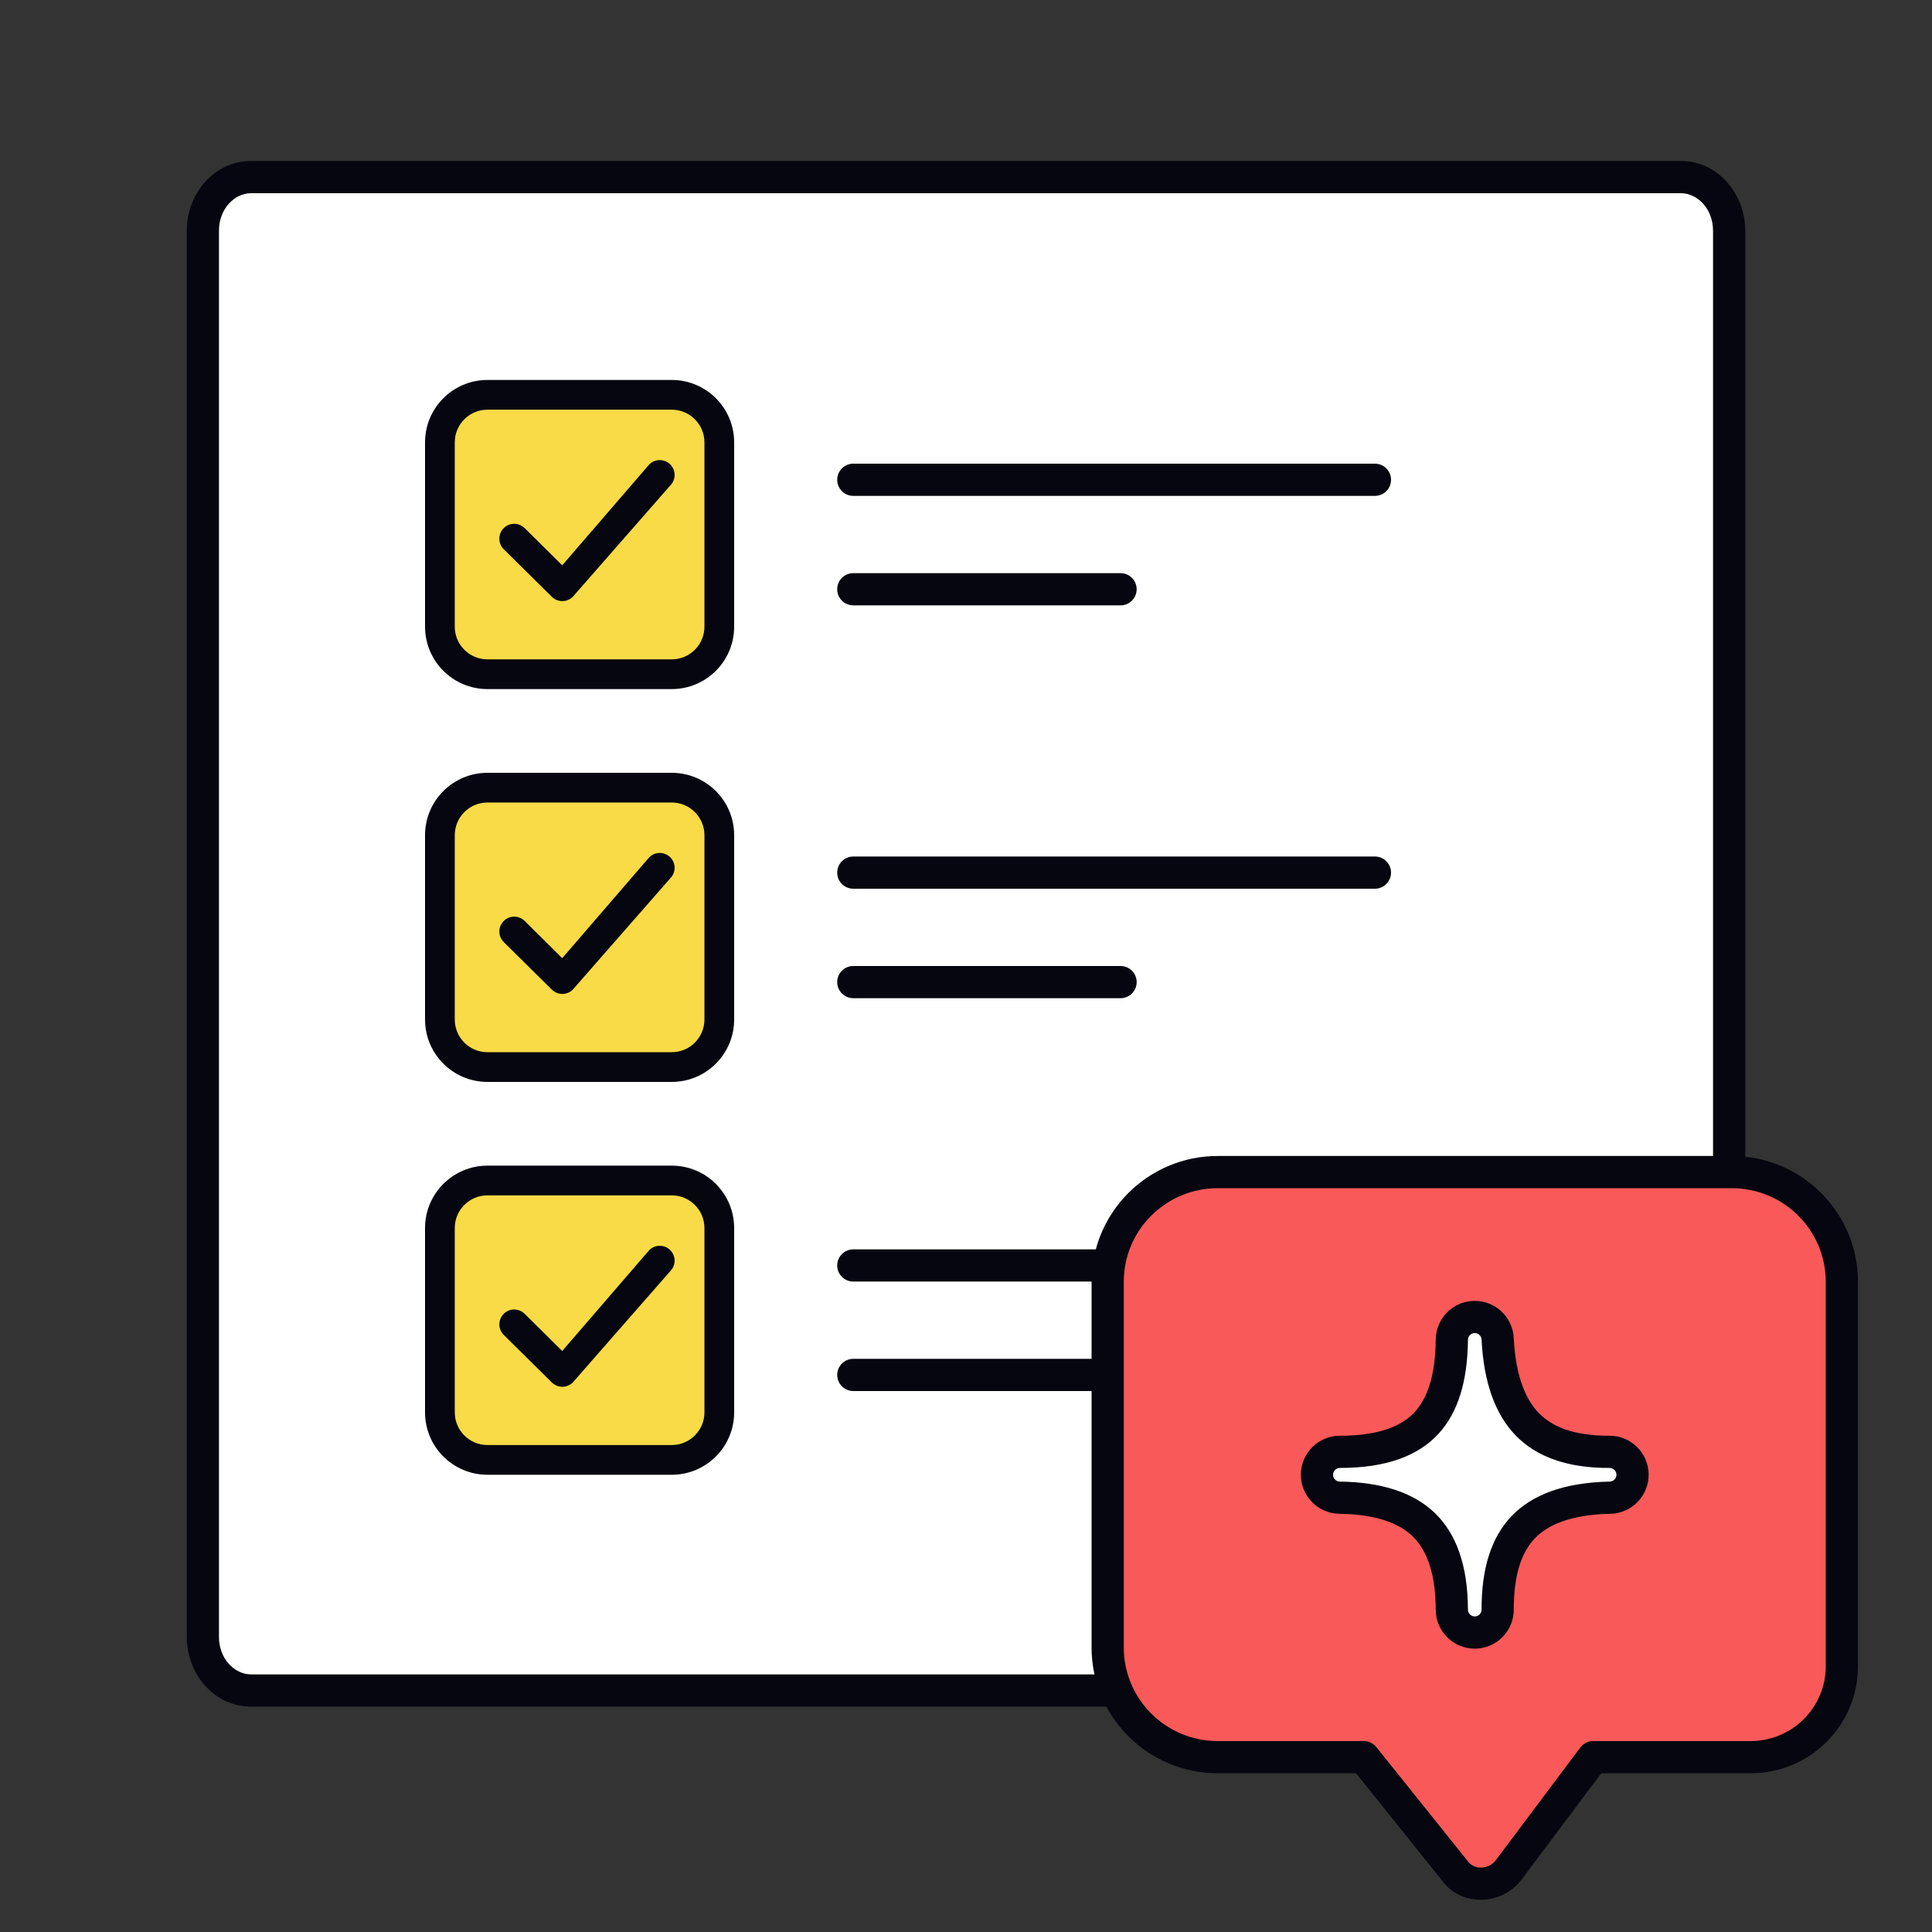
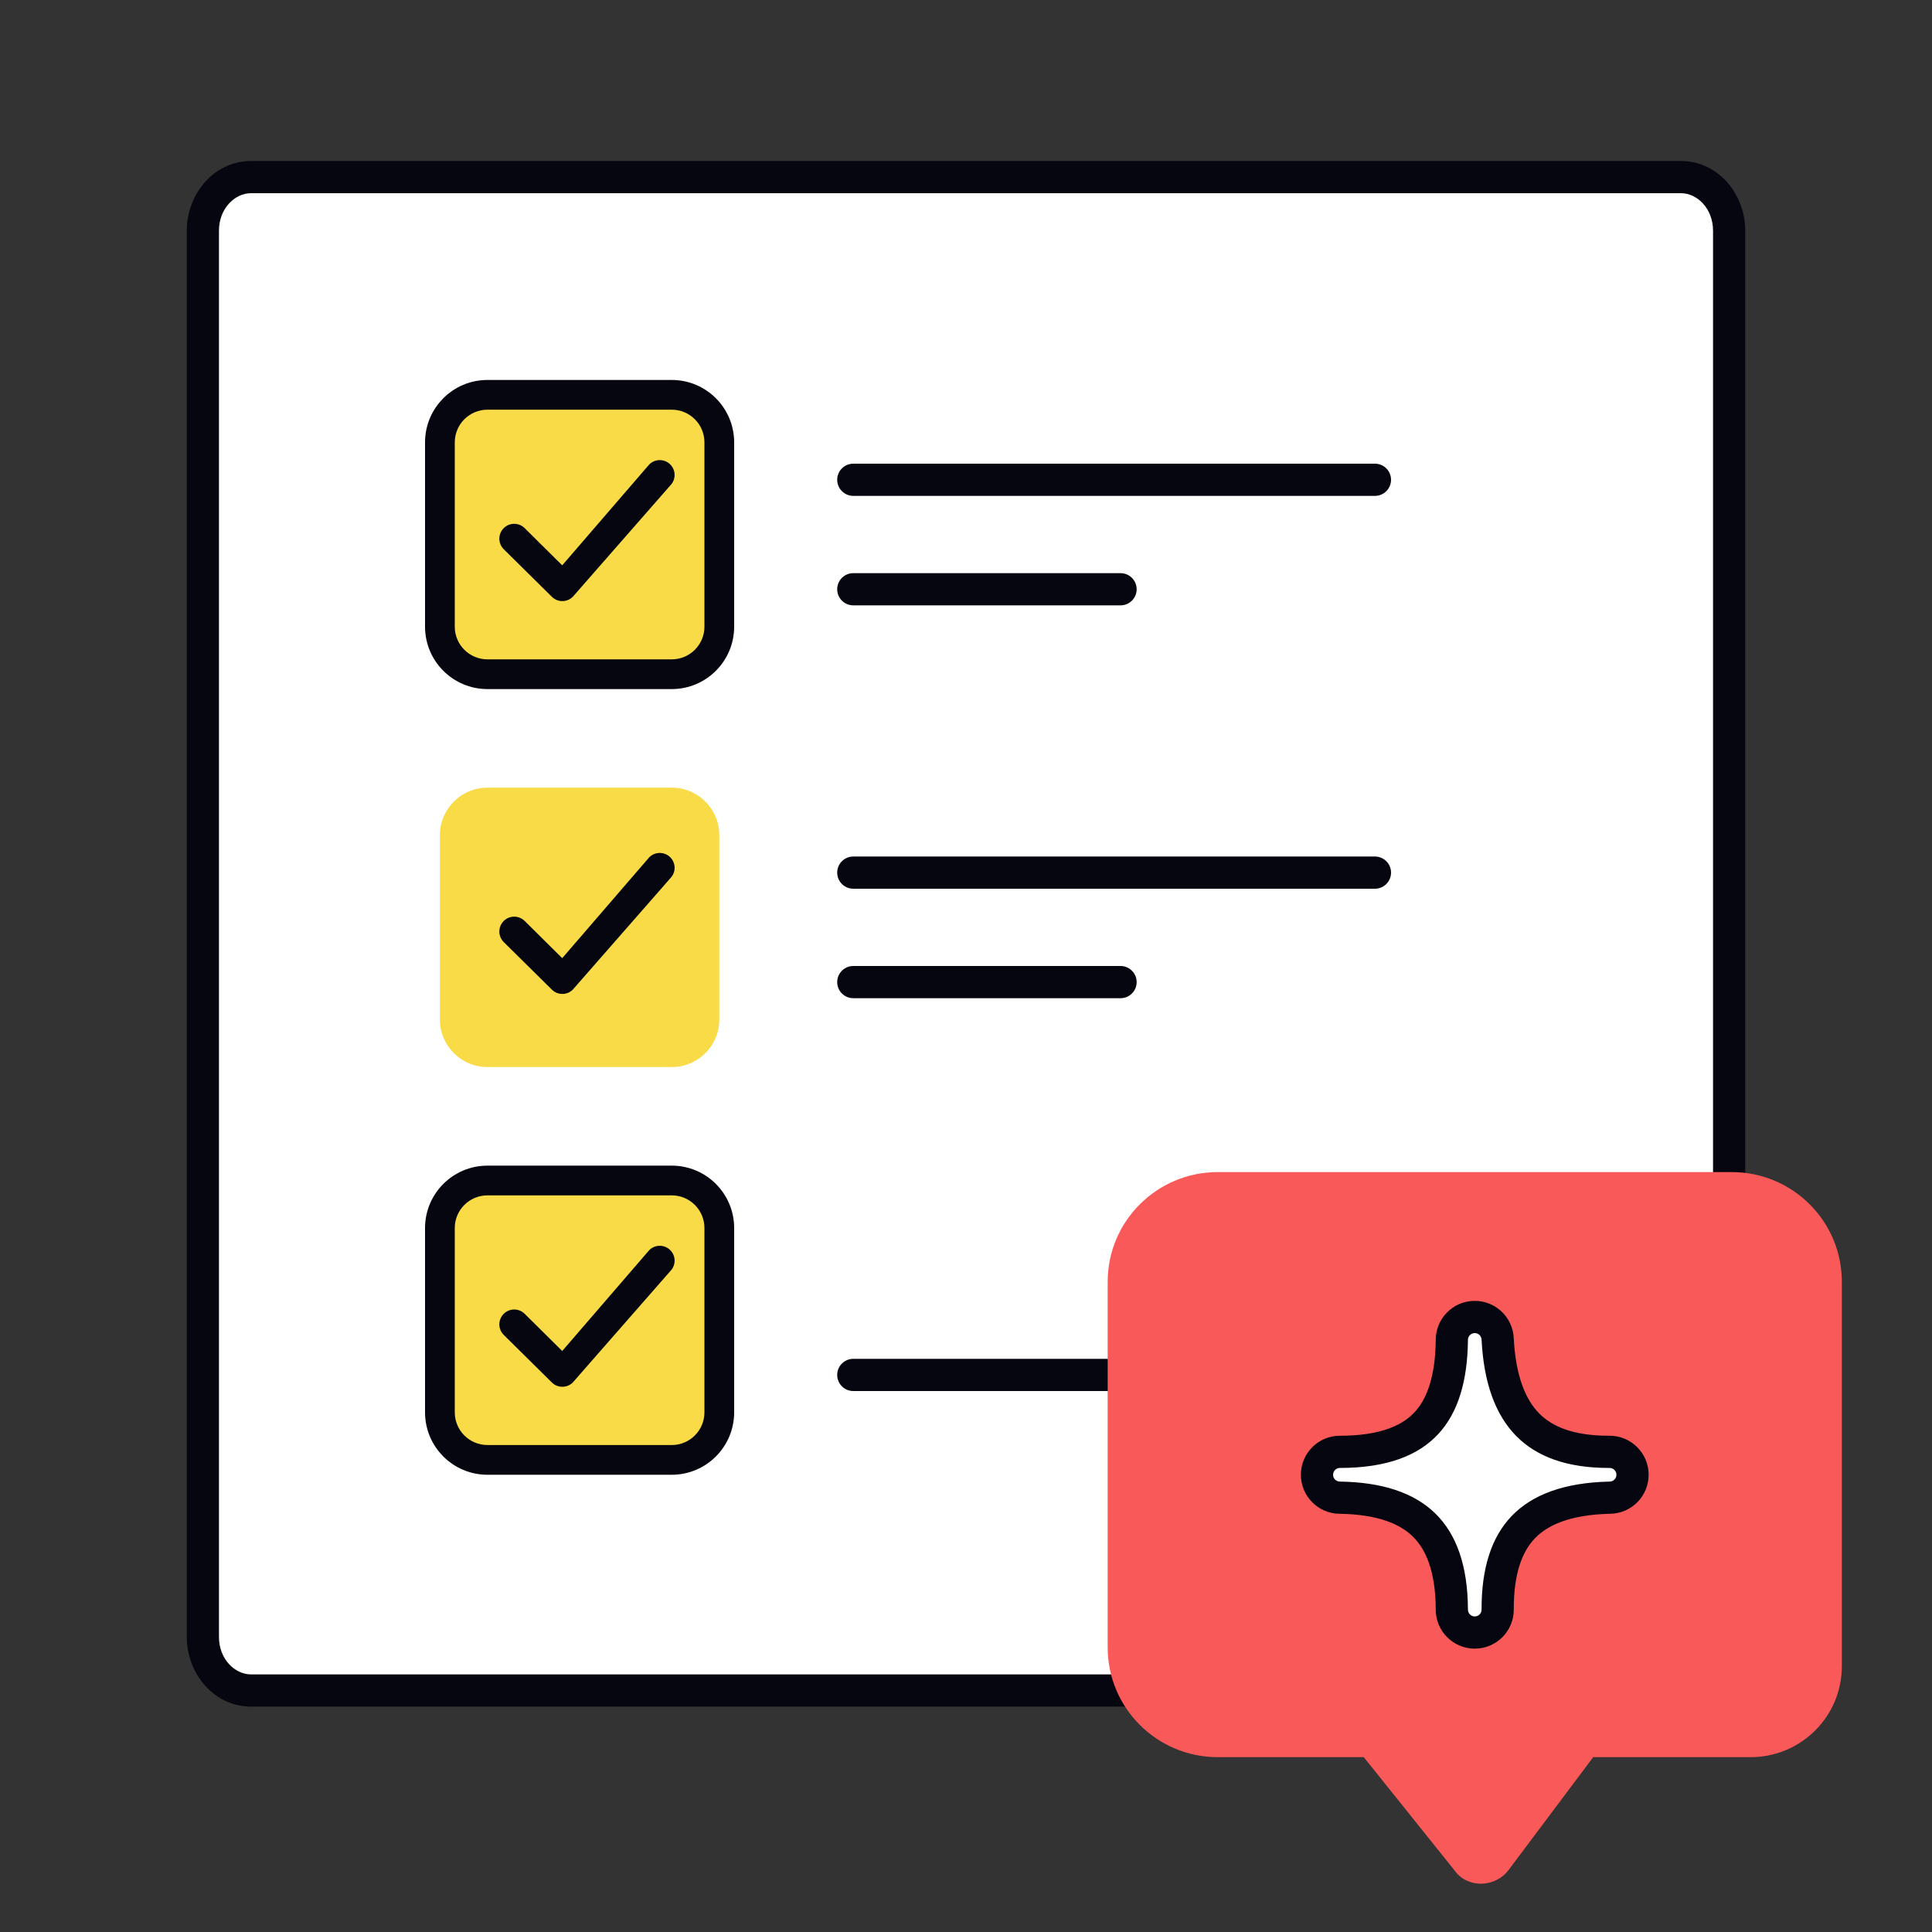
<svg xmlns="http://www.w3.org/2000/svg" width="600" height="600" viewBox="0 0 600 600" fill="none">
  <rect x="0" y="0" width="600" height="600" fill="#333333" stroke="none" />
  <path d="M63 71.677C63 62.466 69.698 54.999 77.961 54.999L522.039 54.999C530.302 54.999 537 62.466 537 71.677V508.321C537 517.532 530.302 524.999 522.039 524.999H77.961C69.698 524.999 63 517.532 63 508.321V71.677Z" fill="white" />
  <path fill-rule="evenodd" clip-rule="evenodd" d="M58 71.677C58 60.229 66.44 49.999 77.961 49.999H522.039C533.56 49.999 542 60.229 542 71.677V508.321C542 519.769 533.56 529.999 522.039 529.999H77.961C66.44 529.999 58 519.769 58 508.321V71.677ZM77.961 59.999C72.957 59.999 68 64.703 68 71.677V508.321C68 515.296 72.957 519.999 77.961 519.999H522.039C527.043 519.999 532 515.296 532 508.321V71.677C532 64.703 527.043 59.999 522.039 59.999H77.961Z" fill="#05060F" />
  <path d="M136.615 137.384C136.615 129.228 143.228 122.615 151.385 122.615H208.615C216.772 122.615 223.385 129.228 223.385 137.384V194.615C223.385 202.772 216.772 209.384 208.615 209.384H151.385C143.228 209.384 136.615 202.772 136.615 194.615V137.384Z" fill="#F8DB46" />
  <path fill-rule="evenodd" clip-rule="evenodd" d="M132 137.385C132 126.679 140.679 118 151.385 118H208.615C219.321 118 228 126.679 228 137.385V194.615C228 205.321 219.321 214 208.615 214H151.385C140.679 214 132 205.321 132 194.615V137.385ZM151.385 127.231C145.777 127.231 141.231 131.777 141.231 137.385V194.615C141.231 200.223 145.777 204.769 151.385 204.769H208.615C214.223 204.769 218.769 200.223 218.769 194.615V137.385C218.769 131.777 214.223 127.231 208.615 127.231H151.385Z" fill="#05060F" />
  <path fill-rule="evenodd" clip-rule="evenodd" d="M208.154 144.242C209.956 146.045 209.956 148.967 208.154 150.77L177.898 185.324C176.108 187.114 173.211 187.128 171.403 185.356L156.461 170.587C154.641 168.803 154.612 165.881 156.397 164.061C158.181 162.24 161.103 162.212 162.923 163.996L174.602 175.566L201.627 144.242C203.429 142.44 206.351 142.44 208.154 144.242Z" fill="#05060F" />
  <path d="M260 149C260 146.239 262.239 144 265 144H427C429.761 144 432 146.239 432 149C432 151.761 429.761 154 427 154H265C262.239 154 260 151.761 260 149Z" fill="#05060F" />
  <path d="M265 178C262.239 178 260 180.239 260 183C260 185.761 262.239 188 265 188H348C350.761 188 353 185.761 353 183C353 180.239 350.761 178 348 178H265Z" fill="#05060F" />
  <path d="M136.615 259.384C136.615 251.228 143.228 244.615 151.385 244.615H208.615C216.772 244.615 223.385 251.228 223.385 259.384V316.615C223.385 324.772 216.772 331.384 208.615 331.384H151.385C143.228 331.384 136.615 324.772 136.615 316.615V259.384Z" fill="#F8DB46" />
-   <path fill-rule="evenodd" clip-rule="evenodd" d="M132 259.385C132 248.679 140.679 240 151.385 240H208.615C219.321 240 228 248.679 228 259.385V316.615C228 327.321 219.321 336 208.615 336H151.385C140.679 336 132 327.321 132 316.615V259.385ZM151.385 249.231C145.777 249.231 141.231 253.777 141.231 259.385V316.615C141.231 322.223 145.777 326.769 151.385 326.769H208.615C214.223 326.769 218.769 322.223 218.769 316.615V259.385C218.769 253.777 214.223 249.231 208.615 249.231H151.385Z" fill="#05060F" />
  <path fill-rule="evenodd" clip-rule="evenodd" d="M208.154 266.242C209.956 268.045 209.956 270.967 208.154 272.77L177.898 307.324C176.108 309.114 173.211 309.128 171.403 307.356L156.461 292.587C154.641 290.803 154.612 287.881 156.397 286.061C158.181 284.24 161.103 284.212 162.923 285.996L174.602 297.566L201.627 266.242C203.429 264.44 206.351 264.44 208.154 266.242Z" fill="#05060F" />
  <path d="M260 271C260 268.239 262.239 266 265 266H427C429.761 266 432 268.239 432 271C432 273.761 429.761 276 427 276H265C262.239 276 260 273.761 260 271Z" fill="#05060F" />
  <path d="M265 300C262.239 300 260 302.239 260 305C260 307.761 262.239 310 265 310H348C350.761 310 353 307.761 353 305C353 302.239 350.761 300 348 300H265Z" fill="#05060F" />
  <path d="M136.615 381.384C136.615 373.228 143.228 366.615 151.385 366.615H208.615C216.772 366.615 223.385 373.228 223.385 381.384V438.615C223.385 446.772 216.772 453.384 208.615 453.384H151.385C143.228 453.384 136.615 446.772 136.615 438.615V381.384Z" fill="#F8DB46" />
  <path fill-rule="evenodd" clip-rule="evenodd" d="M132 381.385C132 370.679 140.679 362 151.385 362H208.615C219.321 362 228 370.679 228 381.385V438.615C228 449.321 219.321 458 208.615 458H151.385C140.679 458 132 449.321 132 438.615V381.385ZM151.385 371.231C145.777 371.231 141.231 375.777 141.231 381.385V438.615C141.231 444.223 145.777 448.769 151.385 448.769H208.615C214.223 448.769 218.769 444.223 218.769 438.615V381.385C218.769 375.777 214.223 371.231 208.615 371.231H151.385Z" fill="#05060F" />
  <path fill-rule="evenodd" clip-rule="evenodd" d="M208.154 388.242C209.956 390.045 209.956 392.967 208.154 394.77L177.898 429.324C176.108 431.114 173.211 431.128 171.403 429.356L156.461 414.587C154.641 412.803 154.612 409.881 156.397 408.061C158.181 406.24 161.103 406.212 162.923 407.996L174.602 419.566L201.627 388.242C203.429 386.44 206.351 386.44 208.154 388.242Z" fill="#05060F" />
-   <path d="M260 393C260 390.239 262.239 388 265 388H427C429.761 388 432 390.239 432 393C432 395.761 429.761 398 427 398H265C262.239 398 260 395.761 260 393Z" fill="#05060F" />
  <path d="M265 422C262.239 422 260 424.239 260 427C260 429.761 262.239 432 265 432H348C350.761 432 353 429.761 353 427C353 424.239 350.761 422 348 422H265Z" fill="#05060F" />
  <path d="M378.2 364C359.312 364 344 379.253 344 398.069V511.633C344 530.449 359.312 545.702 378.2 545.702H423.531L451.678 580.818C455.542 586.394 464.146 586.394 468.447 580.818L494.781 545.702H543.672C559.317 545.702 572 533.068 572 517.482V398.069C572 379.253 556.688 364 537.8 364H378.2Z" fill="#F95959" />
-   <path d="M567 398.069C567 382.033 553.945 369 537.8 369H378.2C362.055 369 349 382.033 349 398.069V511.633C349 527.669 362.055 540.702 378.2 540.702H423.531L423.814 540.71C425.226 540.79 426.543 541.465 427.433 542.575L455.579 577.691L455.787 577.971C457.559 580.527 462.062 580.89 464.478 577.777L490.781 542.702L490.964 542.473C491.911 541.353 493.306 540.702 494.781 540.702H543.672C556.574 540.702 567 530.288 567 517.482V398.069ZM577 517.482C577 535.847 562.06 550.702 543.672 550.702H497.281L472.447 583.818C472.434 583.837 472.42 583.855 472.406 583.873C466.26 591.839 453.705 592.25 447.698 583.848L421.131 550.702H378.2C356.569 550.702 339 533.228 339 511.633V398.069C339 376.474 356.569 359 378.2 359H537.8C559.431 359 577 376.474 577 398.069V517.482Z" fill="#05060F" />
  <path d="M465.117 499.857C465.131 503.787 461.957 506.985 458.027 507C454.096 507.015 450.898 503.839 450.883 499.908C450.836 486.822 447.417 478.585 442.155 473.503C436.835 468.364 428.439 465.293 416.016 465.117C412.106 465.061 408.972 461.86 409 457.949C409.028 454.039 412.206 450.883 416.117 450.883C429.916 450.883 438.113 447.238 443.009 441.943C448.014 436.531 450.775 428.107 450.883 416.053C450.918 412.205 454.005 409.081 457.854 409.002C461.702 408.922 464.916 411.917 465.108 415.761C465.747 428.499 469.134 437.048 474.393 442.409C479.565 447.682 487.591 450.929 499.856 450.883C503.762 450.868 506.95 454.004 506.999 457.91C507.049 461.816 503.94 465.032 500.035 465.116C486.578 465.404 478.185 468.962 473.099 474.245C467.997 479.544 465.07 487.773 465.117 499.857Z" fill="white" />
  <path d="M458.045 512C464.736 511.975 470.141 506.53 470.117 499.839V499.838C470.073 488.512 472.817 481.747 476.7 477.713C480.558 473.706 487.475 470.385 500.142 470.114C506.791 469.972 512.083 464.498 511.999 457.848C511.915 451.198 506.487 445.858 499.837 445.883C488.466 445.926 481.912 442.934 477.963 438.908C473.866 434.732 470.707 427.548 470.103 415.51C469.774 408.965 464.302 403.868 457.751 404.003C451.2 404.138 445.942 409.456 445.883 416.009C445.78 427.424 443.162 434.413 439.338 438.549C435.698 442.485 429.054 445.883 416.117 445.883C409.459 445.883 404.047 451.256 404 457.914C403.953 464.572 409.287 470.022 415.945 470.116C427.649 470.282 434.608 473.164 438.682 477.099C442.656 480.937 445.839 487.676 445.883 499.926V499.928C445.909 506.617 451.352 512.025 458.045 512ZM458.008 502C456.841 502.004 455.887 501.06 455.883 499.889C455.833 485.968 452.178 476.231 445.629 469.906C439.062 463.563 429.228 460.304 416.087 460.117C414.924 460.1 413.992 459.148 414 457.985C414.008 456.822 414.954 455.883 416.117 455.883C430.778 455.883 440.529 451.99 446.68 445.338C452.865 438.649 455.769 428.789 455.883 416.099C455.893 414.954 456.812 414.024 457.956 414C459.101 413.976 460.057 414.868 460.114 416.012C460.788 429.448 464.402 439.363 470.823 445.91C477.218 452.43 486.718 455.933 499.875 455.883C501.037 455.879 501.985 456.812 502 457.974C502.015 459.135 501.09 460.092 499.928 460.117C485.68 460.422 475.813 464.218 469.497 470.777C463.177 477.342 460.067 487.036 460.117 499.877C460.12 501.045 459.176 501.996 458.008 502Z" fill="#05060F" />
</svg>